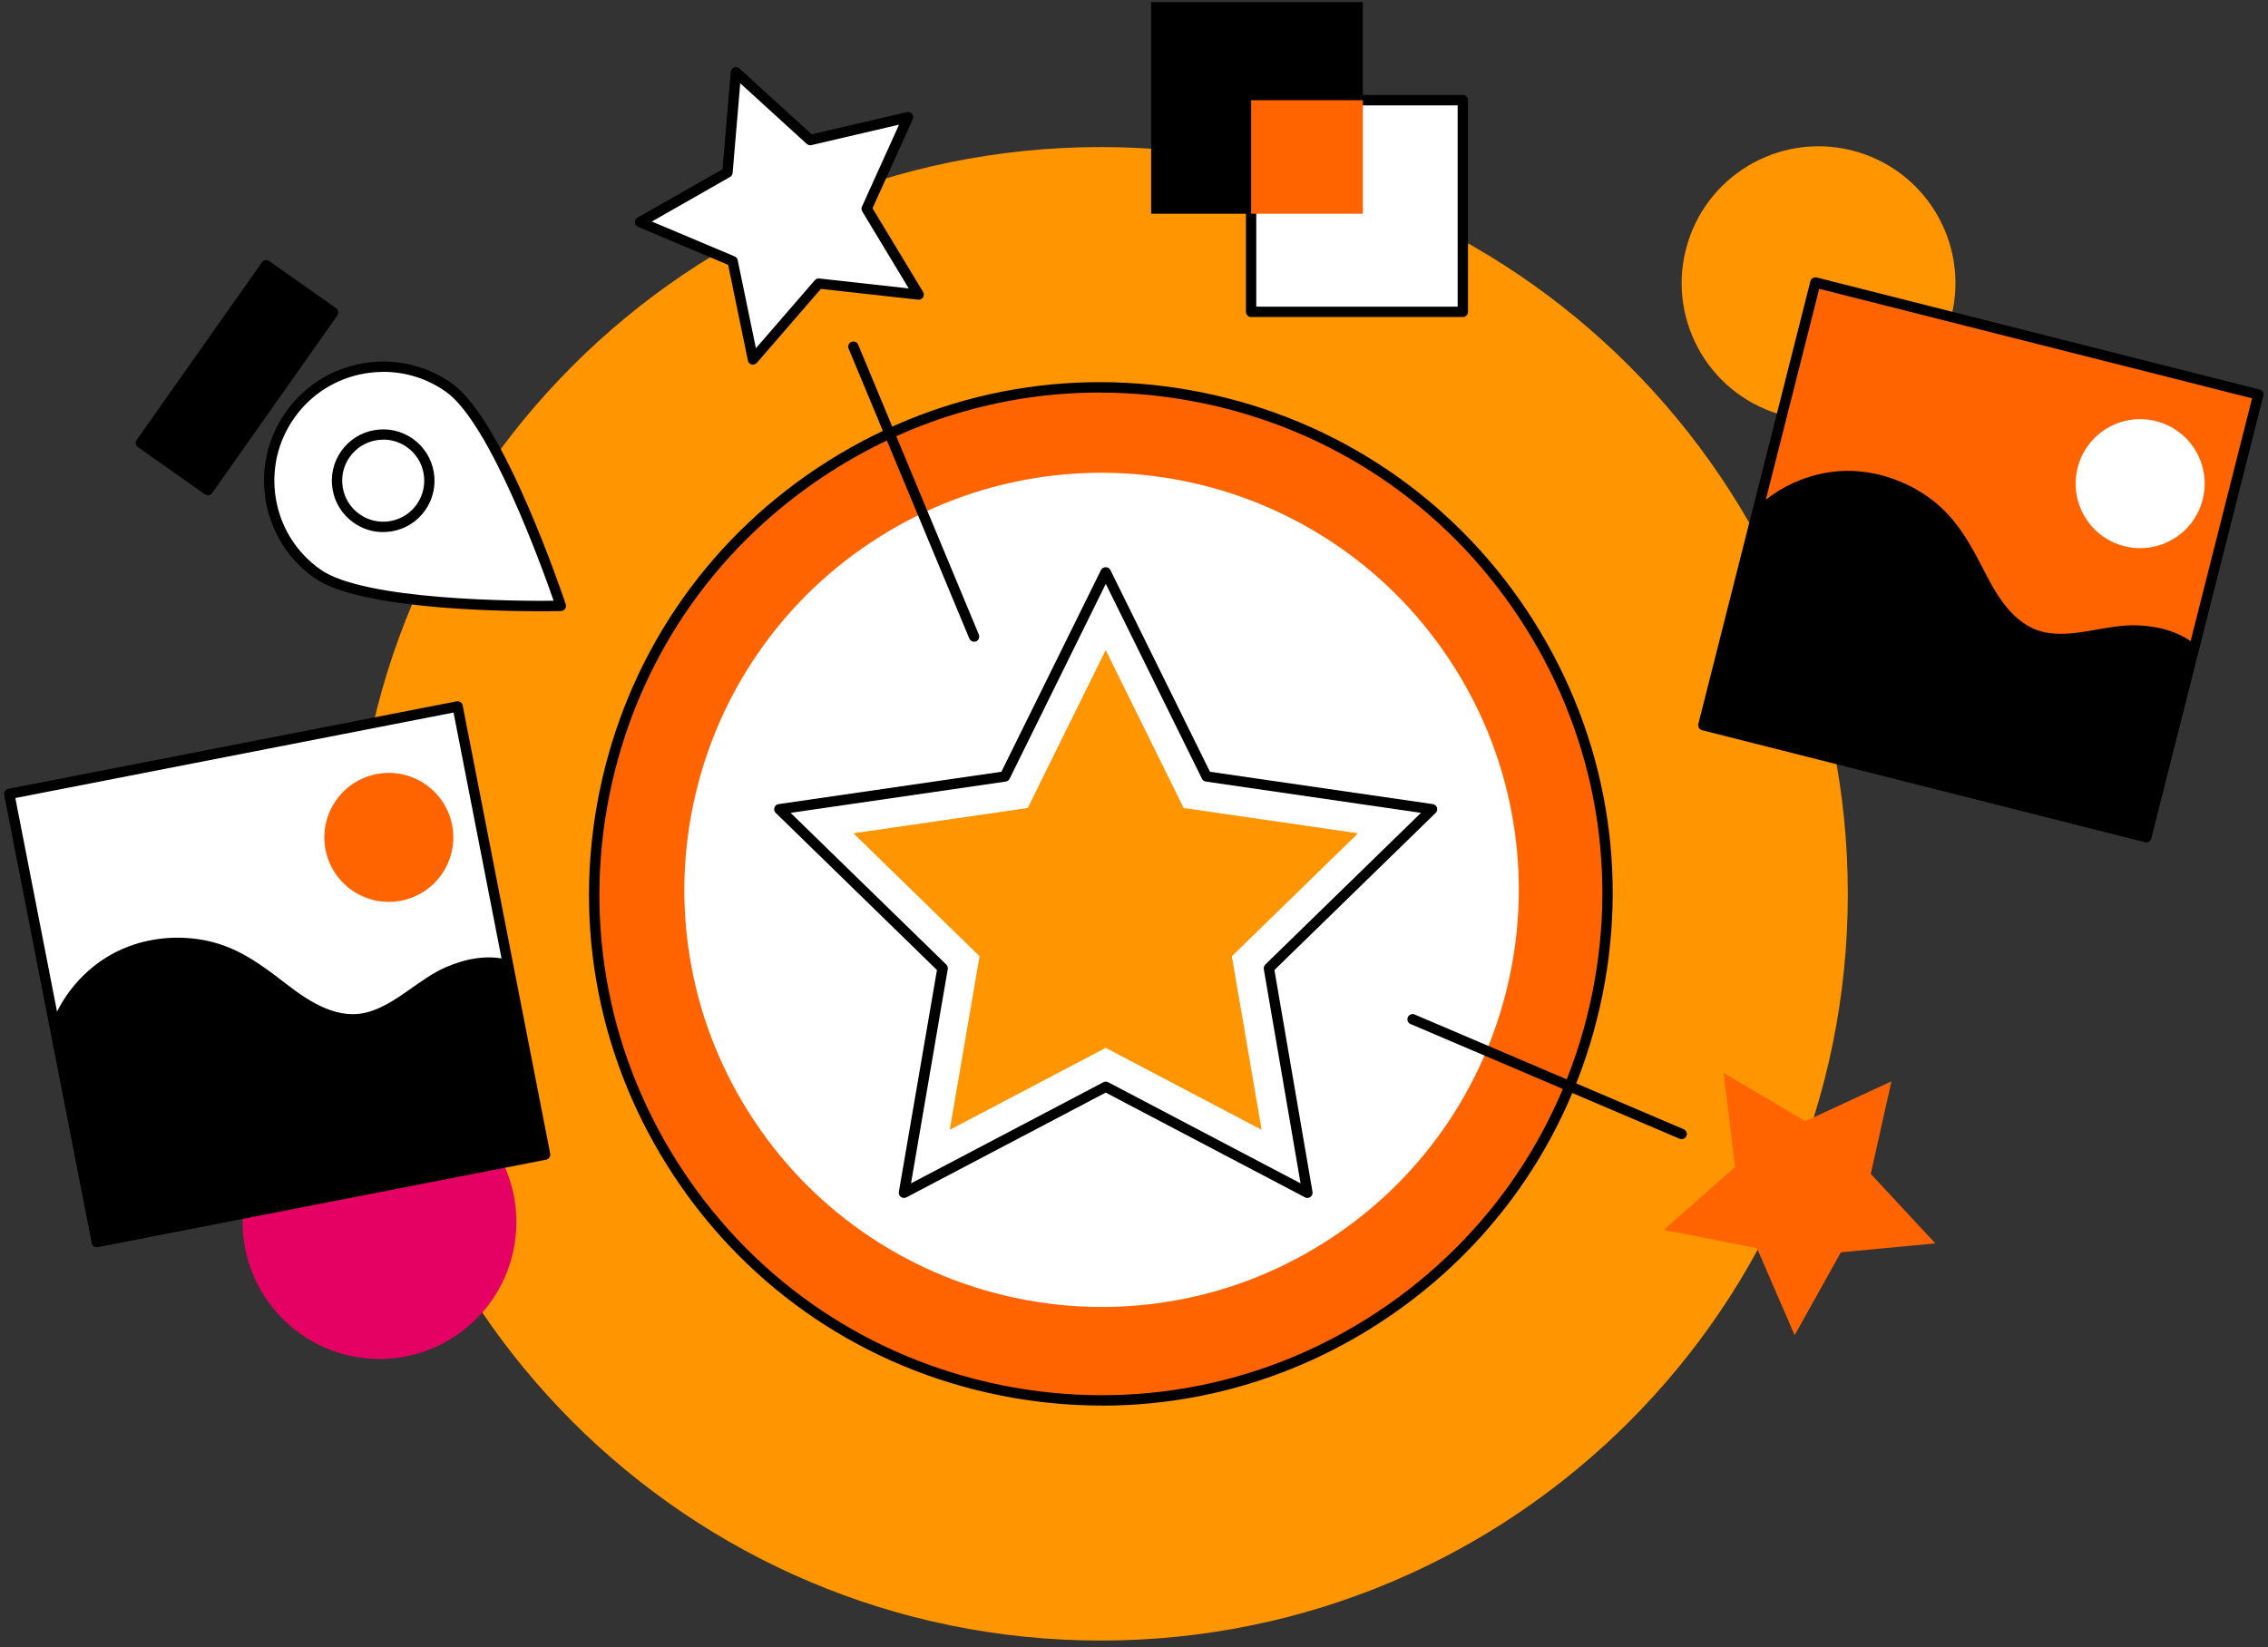
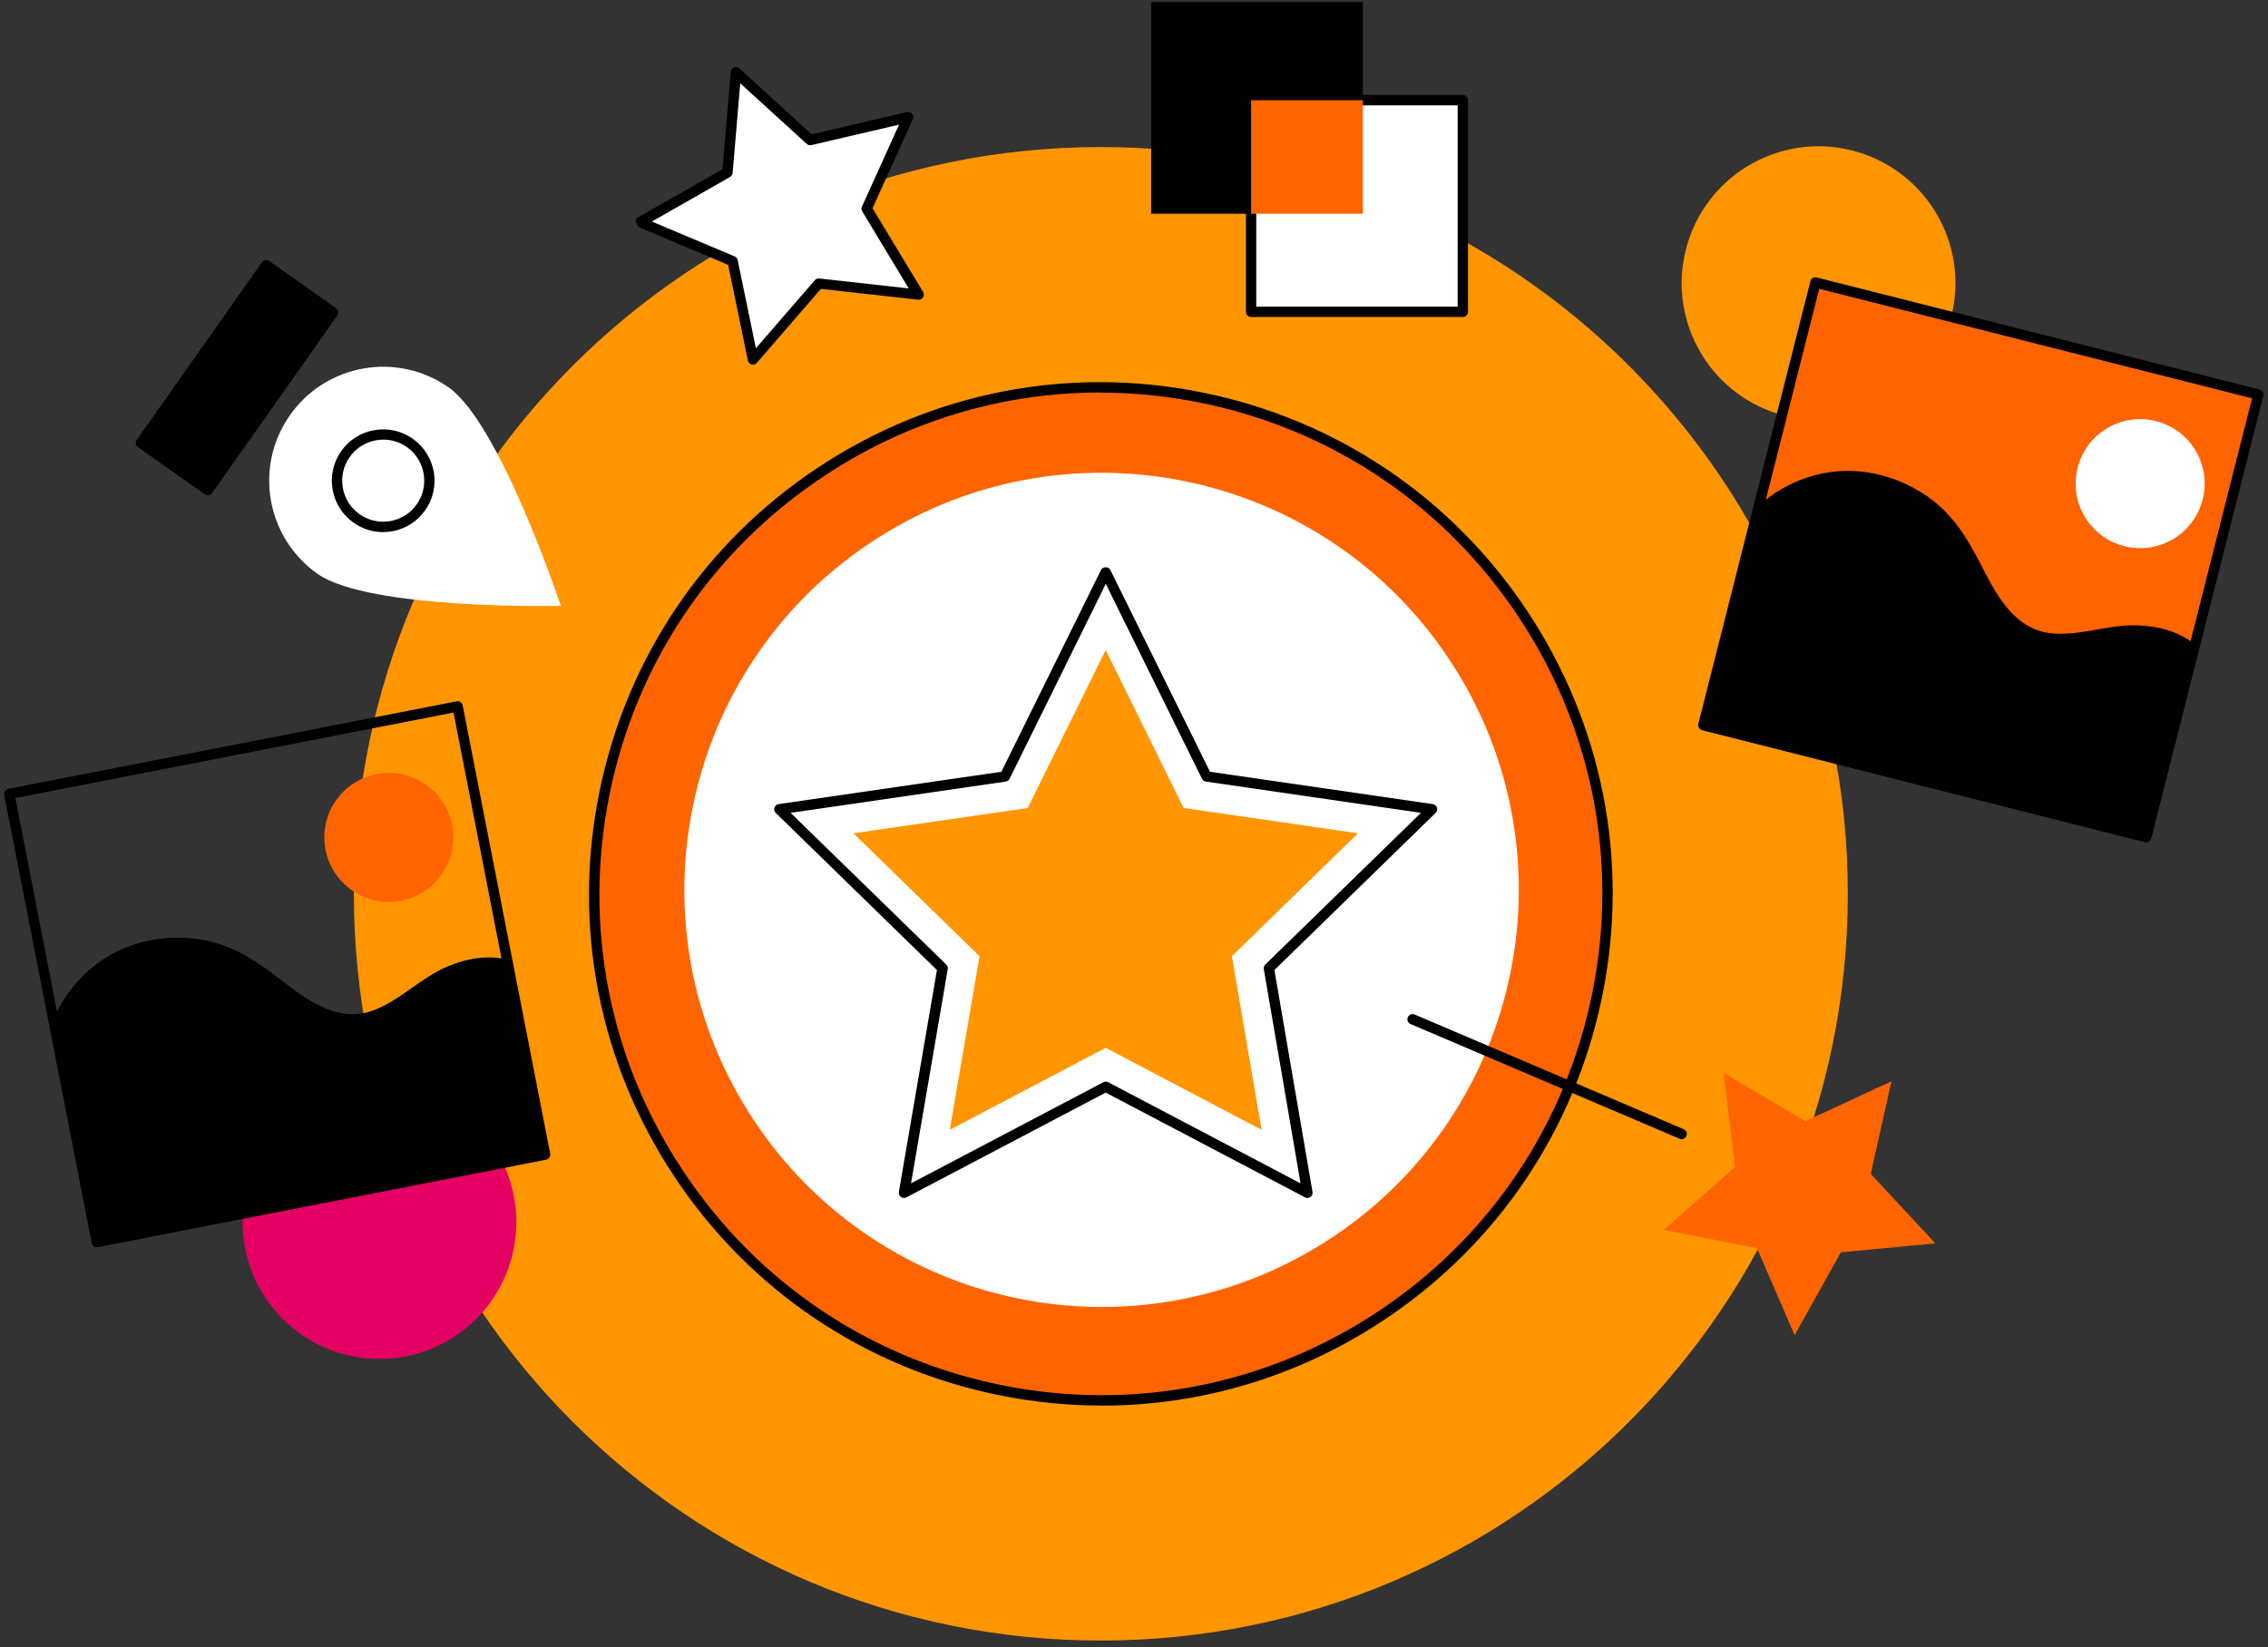
<svg xmlns="http://www.w3.org/2000/svg" width="340" height="247" viewBox="0 0 340 247" fill="none">
  <rect x="0" y="0" width="340" height="247" fill="#333333" stroke="none" />
  <path d="M292.261 48.407C295.546 37.561 289.417 26.105 278.57 22.82C267.724 19.535 256.268 25.665 252.983 36.511C249.698 47.358 255.828 58.813 266.674 62.098C277.52 65.383 288.976 59.254 292.261 48.407Z" fill="#FF9500" />
  <path d="M165.03 246.01C226.875 246.01 277.01 195.875 277.01 134.03C277.01 72.185 226.875 22.05 165.03 22.05C103.185 22.05 53.05 72.185 53.05 134.03C53.05 195.875 103.185 246.01 165.03 246.01Z" fill="#FF9500" />
  <path d="M218.722 187.716C248.374 158.063 248.374 109.987 218.721 80.335C189.069 50.682 140.993 50.682 111.34 80.335C81.688 109.987 81.688 158.063 111.34 187.716C140.993 217.368 189.069 217.368 218.722 187.716Z" fill="#FF6400" />
  <path d="M165.19 210.77C160.09 210.77 154.96 210.26 149.84 209.23C129.76 205.17 112.45 193.54 101.12 176.47C89.79 159.4 85.78 138.94 89.84 118.85C93.9 98.76 105.53 81.46 122.6 70.13C139.67 58.8 160.13 54.79 180.22 58.85C200.3 62.91 217.61 74.54 228.94 91.61C240.27 108.68 244.28 129.14 240.22 149.23C236.16 169.31 224.53 186.62 207.46 197.95C194.74 206.4 180.12 210.78 165.19 210.78V210.77ZM164.88 58.86C150.25 58.86 135.93 63.15 123.47 71.43C106.75 82.53 95.34 99.49 91.37 119.16C87.39 138.84 91.32 158.89 102.42 175.61C113.52 192.34 130.48 203.74 150.15 207.71C169.83 211.68 189.88 207.76 206.6 196.66C223.32 185.56 234.72 168.6 238.7 148.93C242.68 129.25 238.75 109.2 227.64 92.48C216.54 75.75 199.59 64.35 179.91 60.38C174.9 59.37 169.87 58.87 164.87 58.87L164.88 58.86Z" fill="black" />
  <path d="M152.76 194.74C144.8 193.13 137.34 190.05 130.6 185.59C123.62 180.97 117.71 175.06 113.04 168.03C108.37 161 105.22 153.26 103.67 145.03C102.18 137.08 102.23 129.02 103.84 121.06C105.45 113.1 108.53 105.64 112.99 98.9C117.61 91.92 123.52 86.01 130.55 81.34C137.58 76.67 145.32 73.52 153.55 71.97C161.5 70.48 169.56 70.53 177.52 72.14C185.48 73.75 192.94 76.83 199.68 81.29C206.66 85.91 212.57 91.82 217.24 98.85C221.91 105.88 225.06 113.62 226.61 121.85C228.1 129.8 228.05 137.86 226.44 145.82C224.83 153.78 221.75 161.24 217.29 167.98C212.67 174.96 206.76 180.87 199.73 185.54C192.7 190.21 184.96 193.36 176.73 194.91C168.78 196.4 160.72 196.35 152.76 194.74Z" fill="white" />
  <path d="M272.182 42.361L255.383 108.748L321.771 125.547L338.57 59.159L272.182 42.361Z" fill="#FF6400" />
  <path d="M330.21 74.9C328.9 80.08 323.64 83.21 318.46 81.9C313.28 80.59 310.15 75.33 311.46 70.15C312.77 64.97 318.03 61.84 323.21 63.15C328.39 64.46 331.52 69.72 330.21 74.9Z" fill="white" />
  <path d="M329.06 96.64C326.64 94.67 323.46 93.87 320.34 93.77C315.92 93.63 311.52 95.52 307.15 94.92C302.33 94.26 299.63 89.86 297.6 85.9C295.47 81.74 293.41 77.82 289.61 74.94C286.45 72.54 282.62 71.03 278.66 70.68C273.17 70.2 267.75 72.18 263.71 75.77L255.36 108.76L321.75 125.56L329.06 96.66V96.64Z" fill="black" />
  <path d="M321.75 126.32C321.69 126.32 321.62 126.32 321.56 126.3L255.17 109.5C254.97 109.45 254.8 109.32 254.69 109.15C254.58 108.97 254.55 108.76 254.6 108.56L271.4 42.17C271.5 41.75 271.93 41.51 272.34 41.61L338.73 58.41C338.93 58.46 339.1 58.59 339.21 58.76C339.32 58.93 339.35 59.15 339.3 59.35L322.5 125.74C322.41 126.09 322.1 126.33 321.75 126.33V126.32ZM256.3 108.19L321.19 124.61L337.61 59.73L272.72 43.31L256.3 108.19Z" fill="black" />
  <path d="M77.145 186.551C78.96 175.365 71.364 164.824 60.178 163.009C48.991 161.193 38.451 168.789 36.635 179.976C34.819 191.162 42.416 201.703 53.602 203.518C64.788 205.334 75.329 197.738 77.145 186.551Z" fill="#E50064" />
-   <path d="M68.609 106.004L1.397 119.118L14.51 186.33L81.723 173.217L68.609 106.004Z" fill="white" />
  <path d="M67.78 123.72C68.8 128.96 65.38 134.04 60.14 135.06C54.9 136.08 49.82 132.66 48.8 127.42C47.78 122.18 51.2 117.1 56.44 116.08C61.68 115.06 66.76 118.48 67.78 123.72Z" fill="#FF6400" />
  <path d="M76.01 143.89C72.98 143.14 69.77 143.77 66.9 145.01C62.84 146.76 59.67 150.35 55.46 151.68C50.82 153.14 46.5 150.31 42.97 147.59C39.27 144.73 35.74 142.07 31.07 141.08C27.18 140.25 23.08 140.52 19.35 141.9C14.18 143.81 10.12 147.91 8 152.87L14.52 186.27L81.73 173.15L76.02 143.89H76.01Z" fill="black" />
  <path d="M14.51 187.04C14.15 187.04 13.82 186.78 13.75 186.41L0.63 119.2C0.59 119 0.63 118.79 0.75 118.62C0.86 118.45 1.04 118.33 1.24 118.29L68.45 105.17C68.87 105.09 69.28 105.36 69.36 105.78L82.48 172.99C82.52 173.19 82.48 173.4 82.36 173.57C82.25 173.74 82.07 173.86 81.87 173.9L14.66 187.02C14.61 187.02 14.56 187.03 14.51 187.03V187.04ZM2.3 119.67L15.12 185.36L80.81 172.54L67.99 106.85L2.3 119.67Z" fill="black" />
  <path d="M196 179.64C195.88 179.64 195.75 179.61 195.64 179.55L165.76 163.84L135.88 179.55C135.62 179.69 135.3 179.66 135.06 179.49C134.82 179.32 134.7 179.02 134.75 178.73L140.46 145.46L116.29 121.9C116.08 121.69 116 121.39 116.09 121.11C116.18 120.83 116.42 120.62 116.72 120.58L150.12 115.73L165.06 85.46C165.32 84.93 166.19 84.93 166.45 85.46L181.39 115.73L214.79 120.58C215.08 120.62 215.33 120.83 215.42 121.11C215.51 121.39 215.44 121.7 215.22 121.9L191.05 145.46L196.76 178.73C196.81 179.02 196.69 179.31 196.45 179.49C196.31 179.59 196.15 179.64 195.99 179.64H196ZM165.76 162.19C165.88 162.19 166.01 162.22 166.12 162.28L194.97 177.45L189.46 145.33C189.42 145.08 189.5 144.82 189.68 144.64L213.02 121.89L180.77 117.2C180.52 117.16 180.3 117 180.19 116.78L165.77 87.55L151.35 116.78C151.24 117.01 151.02 117.17 150.77 117.2L118.52 121.89L141.86 144.64C142.04 144.82 142.13 145.07 142.08 145.33L136.57 177.45L165.42 162.28C165.53 162.22 165.66 162.19 165.78 162.19H165.76Z" fill="black" />
  <path d="M165.76 97.48L154.07 121.16L127.94 124.96L146.85 143.39L142.38 169.42L165.76 157.13L189.13 169.42L184.67 143.39L203.58 124.96L177.44 121.16L165.76 97.48Z" fill="#FF9500" />
  <path d="M110.32 10.84L109.04 25.85L95.96 33.31L109.83 39.16L112.88 53.91L122.74 42.52L137.71 44.18L129.92 31.29L136.12 17.57L121.46 20.99L110.32 10.84Z" fill="white" />
  <path d="M283.55 162.15L280.45 176.03L290.13 186.45L275.97 187.79L269.04 200.22L263.39 187.17L249.43 184.42L260.1 175.01L258.4 160.89L270.64 168.13L283.55 162.15Z" fill="#FF6400" />
-   <path d="M112.88 54.69C112.81 54.69 112.75 54.69 112.68 54.66C112.39 54.59 112.18 54.36 112.12 54.07L109.16 39.72L95.66 34.02C95.39 33.91 95.2 33.65 95.19 33.35C95.17 33.06 95.32 32.78 95.58 32.63L108.31 25.38L109.55 10.78C109.58 10.49 109.76 10.23 110.04 10.12C110.32 10.01 110.63 10.07 110.85 10.27L121.68 20.14L135.95 16.81C136.24 16.74 136.54 16.84 136.73 17.07C136.92 17.3 136.96 17.61 136.84 17.88L130.8 31.23L138.38 43.77C138.53 44.02 138.53 44.34 138.37 44.59C138.21 44.84 137.92 44.97 137.63 44.94L123.06 43.32L113.47 54.4C113.32 54.57 113.11 54.67 112.88 54.67V54.69ZM97.7 33.21L110.13 38.45C110.37 38.55 110.54 38.76 110.59 39.01L113.32 52.22L122.15 42.02C122.32 41.83 122.56 41.73 122.82 41.76L136.23 43.25L129.26 31.7C129.13 31.48 129.11 31.21 129.22 30.98L134.78 18.69L121.64 21.76C121.39 21.82 121.13 21.75 120.94 21.58L110.97 12.49L109.83 25.93C109.81 26.18 109.66 26.41 109.44 26.54L97.72 33.22L97.7 33.21Z" fill="black" />
-   <path d="M146.03 96.23C145.73 96.23 145.44 96.05 145.31 95.75L127.22 52.28C127.06 51.88 127.24 51.43 127.64 51.27C128.04 51.11 128.49 51.29 128.65 51.69L146.74 95.16C146.9 95.56 146.72 96.01 146.32 96.17C146.22 96.21 146.12 96.23 146.02 96.23H146.03Z" fill="black" />
+   <path d="M112.88 54.69C112.81 54.69 112.75 54.69 112.68 54.66C112.39 54.59 112.18 54.36 112.12 54.07L109.16 39.72L95.66 34.02C95.17 33.06 95.32 32.78 95.58 32.63L108.31 25.38L109.55 10.78C109.58 10.49 109.76 10.23 110.04 10.12C110.32 10.01 110.63 10.07 110.85 10.27L121.68 20.14L135.95 16.81C136.24 16.74 136.54 16.84 136.73 17.07C136.92 17.3 136.96 17.61 136.84 17.88L130.8 31.23L138.38 43.77C138.53 44.02 138.53 44.34 138.37 44.59C138.21 44.84 137.92 44.97 137.63 44.94L123.06 43.32L113.47 54.4C113.32 54.57 113.11 54.67 112.88 54.67V54.69ZM97.7 33.21L110.13 38.45C110.37 38.55 110.54 38.76 110.59 39.01L113.32 52.22L122.15 42.02C122.32 41.83 122.56 41.73 122.82 41.76L136.23 43.25L129.26 31.7C129.13 31.48 129.11 31.21 129.22 30.98L134.78 18.69L121.64 21.76C121.39 21.82 121.13 21.75 120.94 21.58L110.97 12.49L109.83 25.93C109.81 26.18 109.66 26.41 109.44 26.54L97.72 33.22L97.7 33.21Z" fill="black" />
  <path d="M211.46 153.56L251.79 170.76C252.18 170.93 252.64 170.74 252.81 170.35C252.98 169.96 252.8 169.5 252.4 169.33L212.07 152.13C211.68 151.96 211.22 152.15 211.05 152.54C210.88 152.93 211.06 153.39 211.46 153.56Z" fill="black" />
  <path d="M204.31 0.31H172.57V32.05H204.31V0.31Z" fill="black" />
  <path d="M219.3 15.03H187.56V46.77H219.3V15.03Z" fill="white" />
  <path d="M219.3 47.54H187.56C187.13 47.54 186.78 47.19 186.78 46.76V15.02C186.78 14.59 187.13 14.24 187.56 14.24H219.3C219.73 14.24 220.07 14.59 220.07 15.02V46.76C220.07 47.19 219.72 47.54 219.3 47.54ZM188.33 45.99H218.52V15.8H188.33V45.99Z" fill="black" />
  <path d="M204.31 15.03H187.56V32.05H204.31V15.03Z" fill="#FF6400" />
  <path d="M47.6 86.05C39.89 80.61 38.04 69.95 43.48 62.24C48.92 54.53 59.58 52.68 67.29 58.12C75 63.56 84.08 90.86 84.08 90.86C84.08 90.86 55.31 91.49 47.6 86.05Z" fill="white" />
  <path d="M53.45 77.75C50.32 75.55 49.58 71.22 51.78 68.1C53.98 64.97 58.31 64.23 61.43 66.43C64.56 68.63 65.3 72.96 63.1 76.08C60.9 79.21 56.57 79.95 53.45 77.75Z" fill="white" />
  <path d="M31.202 73.528L49.979 46.891L39.934 39.81L21.157 66.447L31.202 73.528Z" fill="black" />
-   <path d="M81.16 91.66C73.56 91.66 53.59 91.21 47.15 86.68C43.25 83.93 40.65 79.83 39.84 75.13C39.03 70.43 40.09 65.69 42.84 61.79C45.59 57.89 49.69 55.3 54.39 54.48C59.09 53.67 63.83 54.73 67.73 57.48C75.56 63 84.43 89.49 84.81 90.61C84.89 90.84 84.85 91.1 84.71 91.3C84.57 91.5 84.34 91.62 84.09 91.63C83.88 91.63 82.81 91.66 81.15 91.66H81.16ZM57.48 55.77C56.54 55.77 55.6 55.85 54.66 56.01C50.37 56.75 46.62 59.12 44.11 62.68C41.6 66.24 40.63 70.57 41.37 74.86C42.11 79.15 44.48 82.9 48.05 85.41C54.64 90.06 77.75 90.14 83 90.09C81.28 85.13 73.44 63.39 66.84 58.74C64.06 56.78 60.81 55.76 57.48 55.76V55.77Z" fill="black" />
  <path d="M57.43 79.79C55.85 79.79 54.32 79.31 53.01 78.38C51.33 77.19 50.21 75.43 49.86 73.4C49.51 71.37 49.97 69.33 51.15 67.65C52.33 65.97 54.1 64.85 56.13 64.5C58.16 64.15 60.2 64.61 61.88 65.79C65.35 68.24 66.18 73.05 63.74 76.52C62.56 78.2 60.79 79.32 58.76 79.67C58.32 79.75 57.87 79.78 57.43 79.78V79.79ZM57.46 65.93C57.11 65.93 56.75 65.96 56.4 66.02C54.78 66.3 53.37 67.19 52.42 68.54C51.47 69.88 51.11 71.51 51.39 73.13C51.67 74.75 52.56 76.16 53.91 77.11C55.25 78.06 56.88 78.42 58.5 78.14C60.12 77.86 61.53 76.97 62.48 75.62C64.43 72.85 63.77 69 61 67.05C59.95 66.31 58.73 65.92 57.47 65.92L57.46 65.93Z" fill="black" />
  <path d="M31.17 74.27C31.01 74.27 30.85 74.22 30.72 74.13L20.68 67.05C20.33 66.8 20.25 66.32 20.49 65.97L39.27 39.33C39.39 39.16 39.57 39.05 39.77 39.01C39.97 38.97 40.18 39.02 40.35 39.14L50.39 46.22C50.74 46.47 50.82 46.95 50.58 47.3L31.8 73.94C31.68 74.11 31.5 74.22 31.3 74.26C31.26 74.26 31.21 74.27 31.17 74.27ZM22.21 66.23L30.98 72.42L48.86 47.05L40.09 40.86L22.21 66.23Z" fill="black" />
</svg>